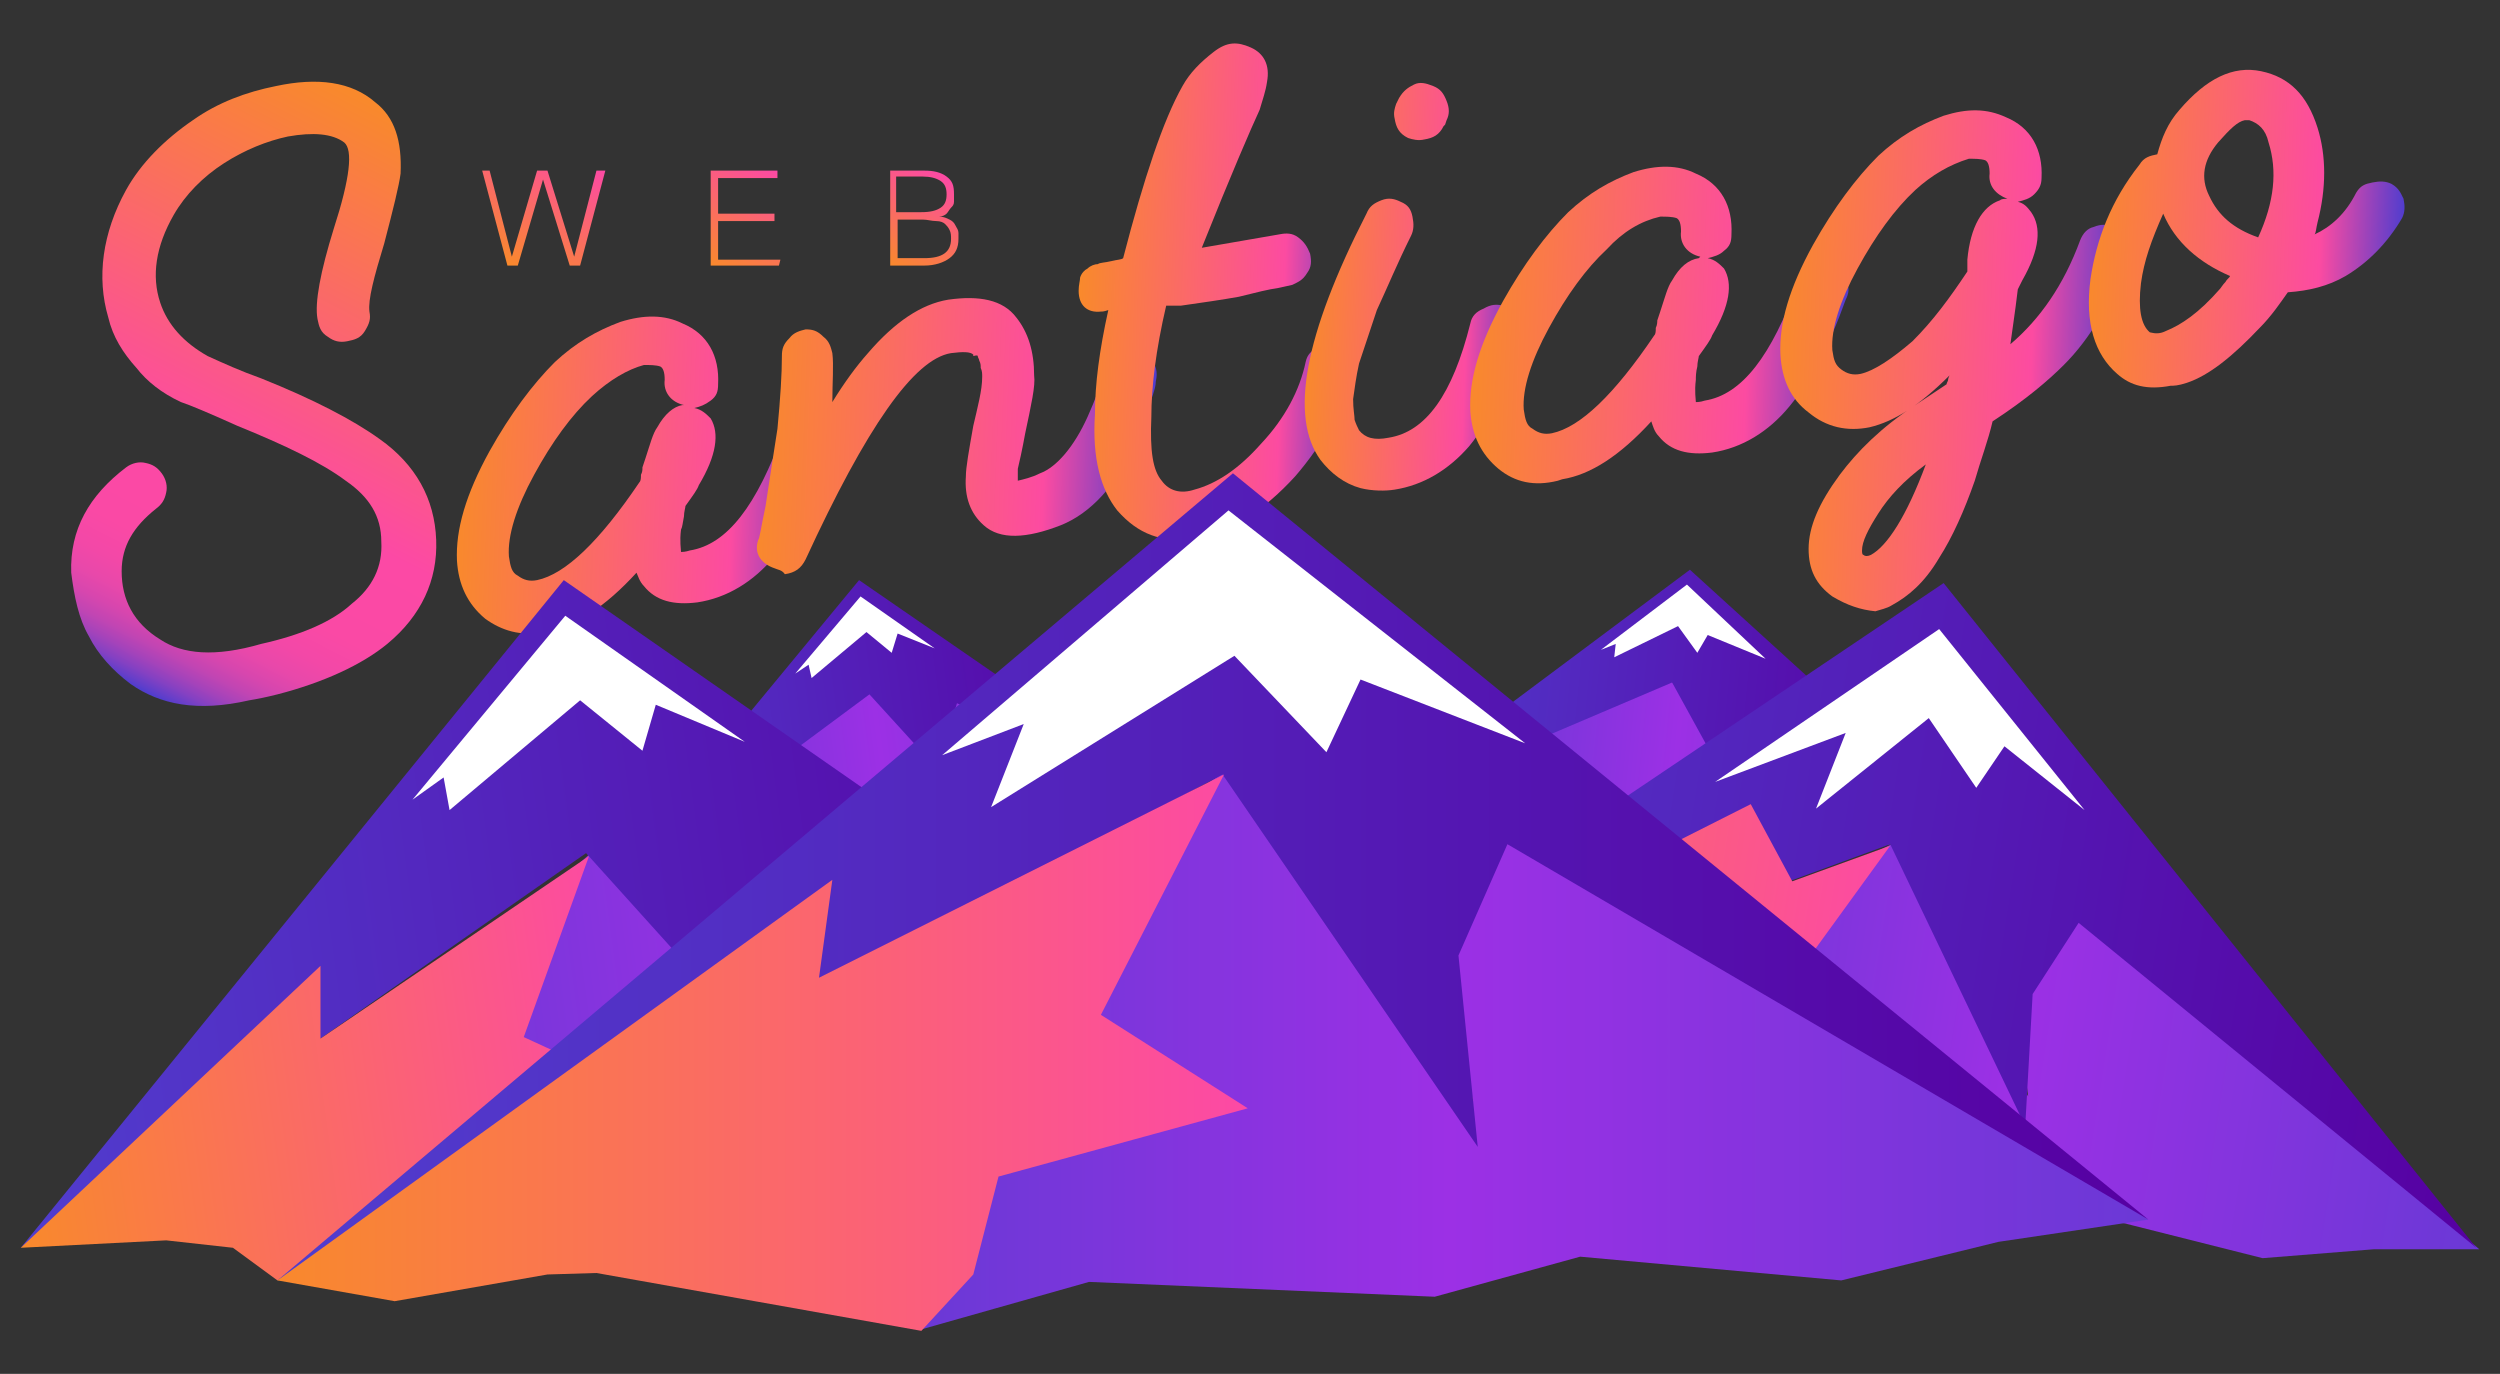
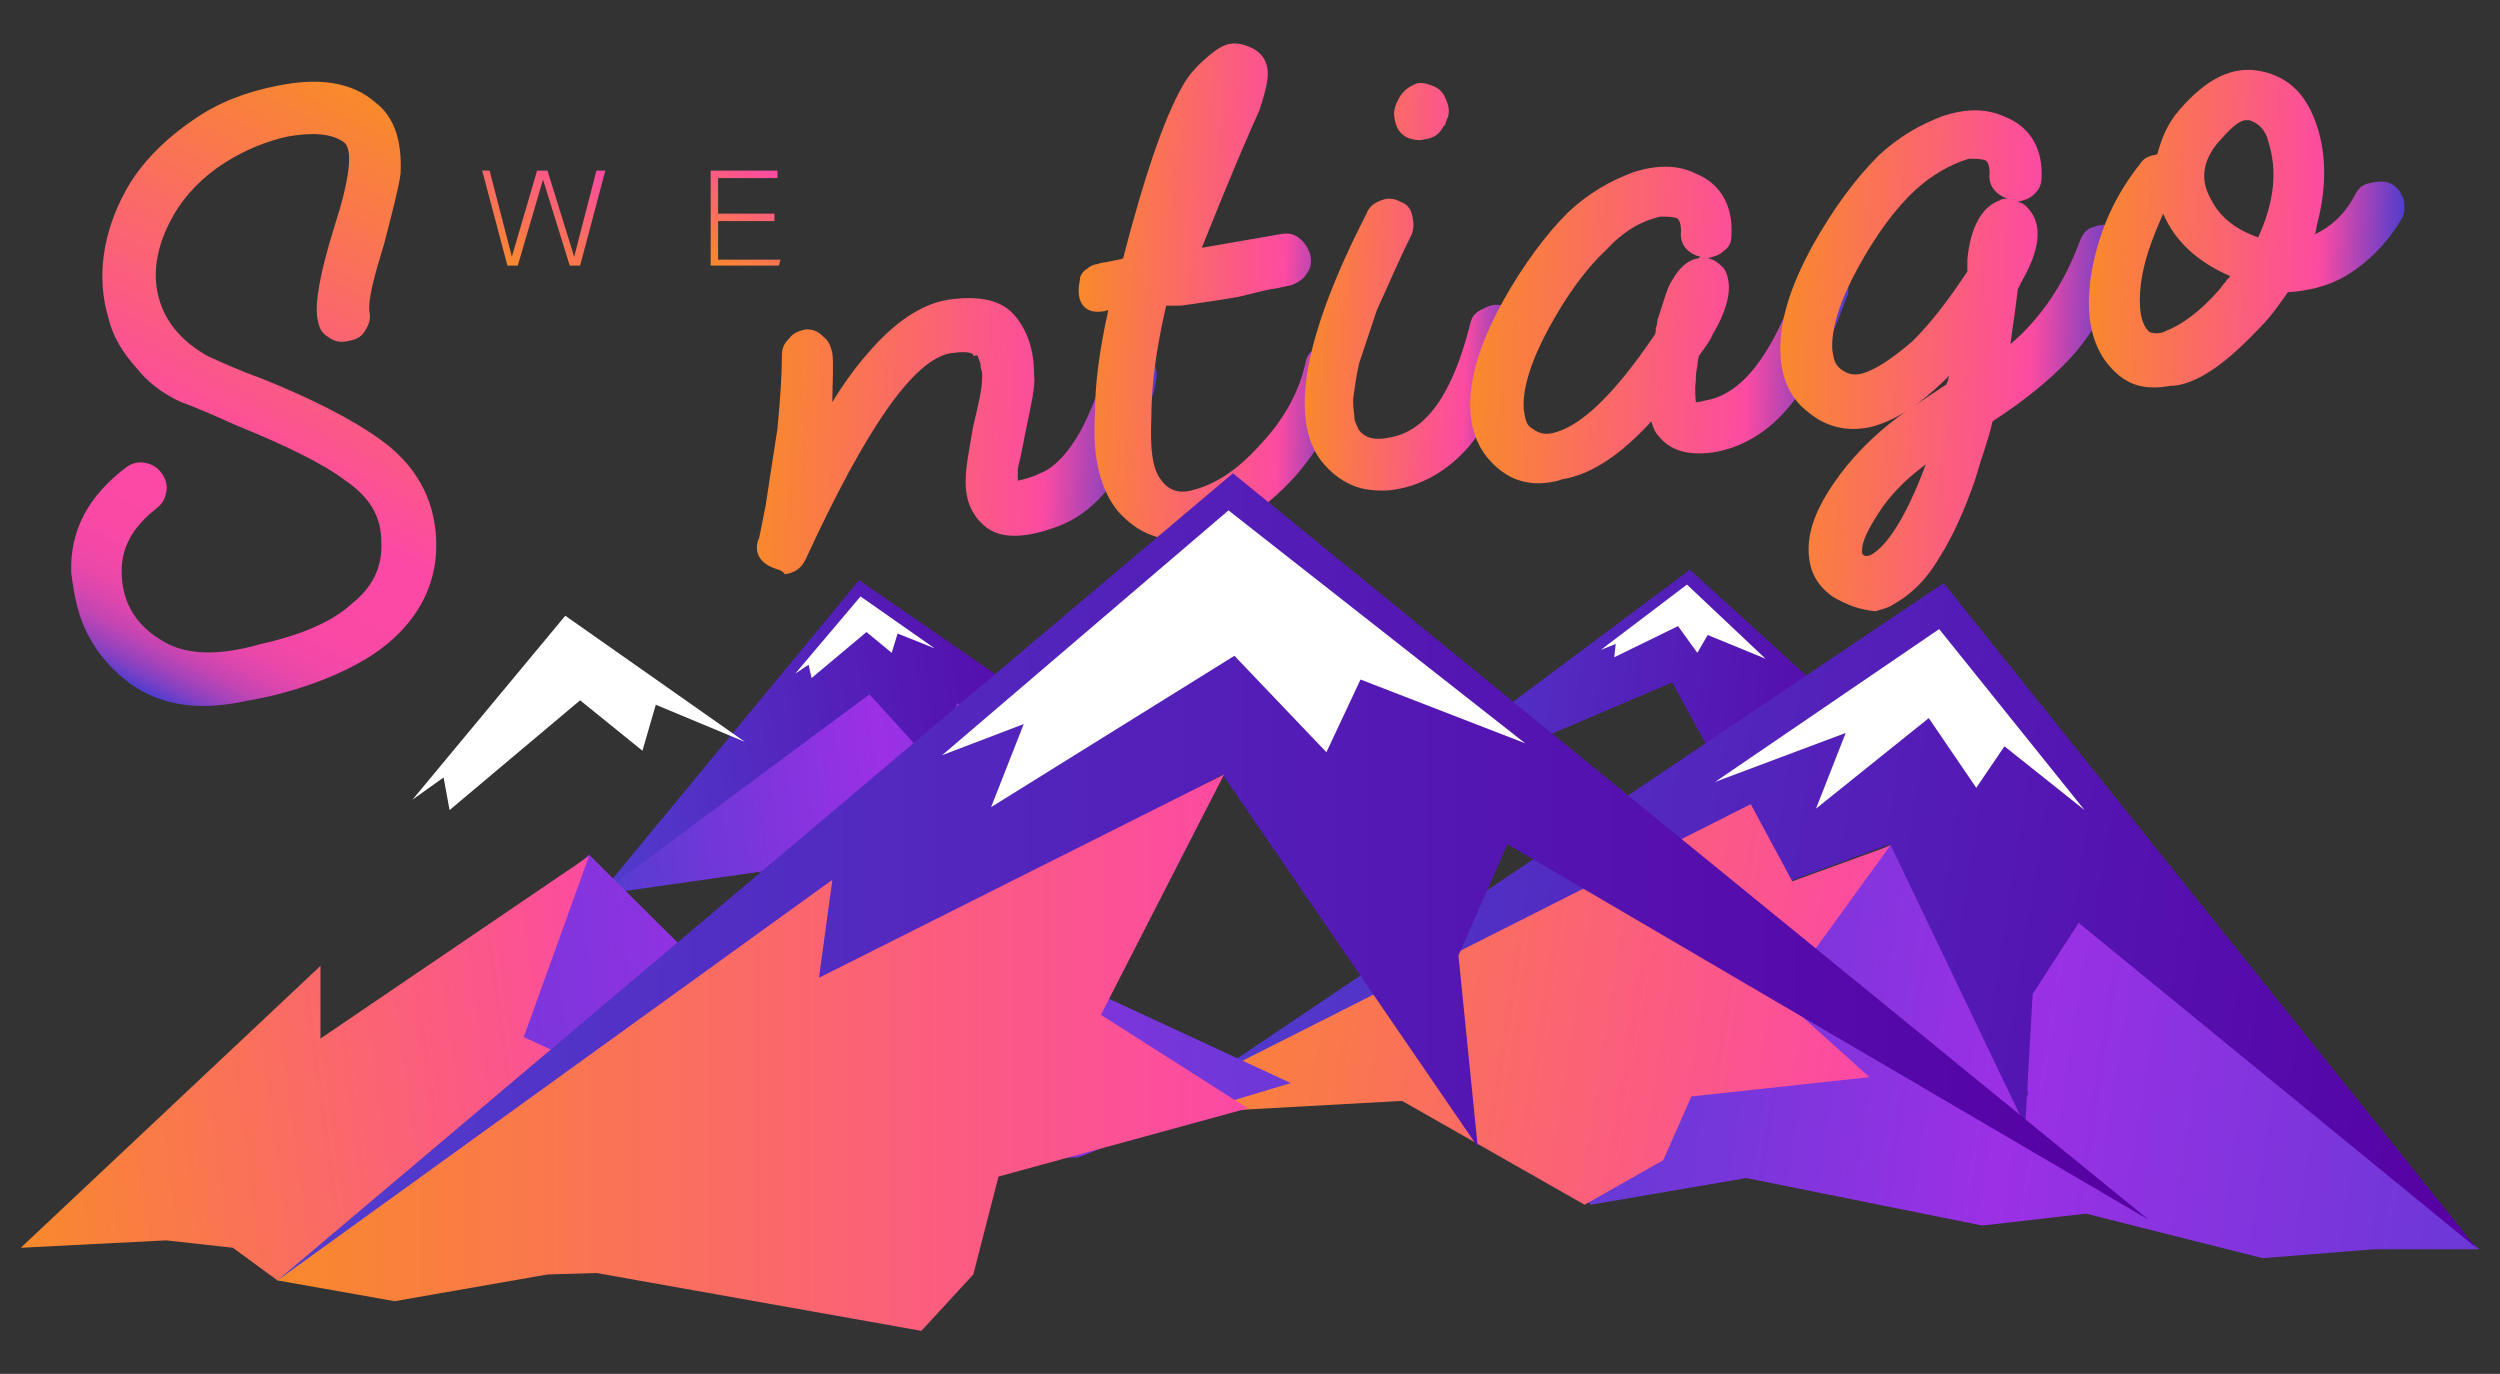
<svg xmlns="http://www.w3.org/2000/svg" id="Capa_1" x="0px" y="0px" viewBox="0 0 168.5 92.6" style="enable-background:new 0 0 168.5 92.6;" xml:space="preserve">
  <rect x="0" y="0" width="168.5" height="92.6" fill="#333333" stroke="none" />
  <style type="text/css">	.st0{fill:url(#SVGID_1_);}	.st1{fill:url(#SVGID_2_);}	.st2{fill:url(#SVGID_3_);}	.st3{fill:url(#SVGID_4_);}	.st4{fill:url(#SVGID_5_);}	.st5{fill:url(#SVGID_6_);}	.st6{fill:url(#SVGID_7_);}	.st7{fill:url(#SVGID_8_);}	.st8{fill:url(#SVGID_9_);}	.st9{fill:url(#SVGID_10_);}	.st10{fill:#FFFFFF;}	.st11{fill:url(#SVGID_11_);}	.st12{fill:url(#SVGID_12_);}	.st13{fill:url(#SVGID_13_);}	.st14{fill:url(#SVGID_14_);}	.st15{fill:url(#SVGID_15_);}	.st16{fill:url(#SVGID_16_);}	.st17{fill:url(#SVGID_17_);}	.st18{fill:url(#SVGID_18_);}	.st19{fill:url(#SVGID_19_);}	.st20{fill:url(#SVGID_20_);}	.st21{fill:url(#SVGID_21_);}	.st22{fill:url(#SVGID_22_);}	.st23{fill:url(#SVGID_23_);}	.st24{fill:url(#SVGID_24_);}</style>
  <g>
    <linearGradient id="SVGID_1_" gradientUnits="userSpaceOnUse" x1="34.983" y1="-14.001" x2="60.082" y2="-14.001" gradientTransform="matrix(0.999 3.714563e-02 3.714563e-02 -0.999 -3.459 16.371)">
      <stop offset="0" style="stop-color:#F9892C" />
      <stop offset="0.735" style="stop-color:#FC4BA1" />
      <stop offset="1" style="stop-color:#513DCE" />
    </linearGradient>
-     <path class="st0" d="M32.7,41.7c-1.2-1-1.8-2.3-1.9-3.9c-0.1-2.1,0.6-4.5,2.2-7.4c1.4-2.5,2.9-4.5,4.4-6c1.4-1.3,2.8-2.1,4.4-2.7  c1.6-0.5,3-0.5,4.2,0.1c1.7,0.7,2.5,2.2,2.4,4.1c0,0.5-0.1,0.8-0.5,1.1c-0.4,0.3-0.7,0.4-1.1,0.5c0.5,0.1,0.8,0.4,1.1,0.7  c0.6,1,0.4,2.5-0.8,4.5c-0.1,0.3-0.4,0.7-0.9,1.4c0,0.1-0.1,0.4-0.1,0.7c-0.1,0.5-0.1,0.7-0.2,0.9c-0.1,0.8,0,1.3,0,1.5  c0.1,0,0.3,0,0.6-0.1c2.5-0.4,4.5-3,6.3-8c0.1-0.5,0.5-0.8,0.9-1c0.5-0.3,0.9-0.2,1.3,0c0.5,0.1,0.8,0.5,1,0.9  c0.3,0.5,0.2,0.9,0,1.3c-1.1,3.1-2.4,5.5-3.8,7.2c-1.4,1.7-3.2,2.8-5.2,3.1c-1.6,0.2-2.8-0.1-3.6-1.1c-0.3-0.3-0.4-0.7-0.5-0.9  c-2.1,2.3-4.1,3.6-6,3.9l-0.3,0.1C35.1,42.9,33.8,42.5,32.7,41.7z M39.9,26.7C38.5,28,37.2,29.8,36,32s-1.8,4.1-1.7,5.5  c0.1,0.7,0.2,1.1,0.6,1.3c0.4,0.3,0.8,0.4,1.3,0.3c1.9-0.4,4.2-2.6,6.9-6.6c0.1-0.1,0.1-0.3,0.1-0.5c0.1-0.2,0.1-0.3,0.1-0.5  l0.2-0.6c0.3-0.9,0.5-1.7,0.8-2.1c0.5-0.9,1.1-1.4,1.7-1.5h0.1c-0.9-0.2-1.4-0.9-1.3-1.7c0-0.5-0.1-0.8-0.3-0.9  c-0.3-0.1-0.7-0.1-1.1-0.1C42.3,24.9,41.1,25.6,39.9,26.7z" />
    <g>
      <g>
        <linearGradient id="SVGID_2_" gradientUnits="userSpaceOnUse" x1="12.999" y1="219.741" x2="30.811" y2="181.481" gradientTransform="matrix(0.999 3.832424e-02 -3.832424e-02 0.999 3.955 -174.06)">
          <stop offset="0" style="stop-color:#513DCE" />
          <stop offset="7.165841e-03" style="stop-color:#613ECA" />
          <stop offset="2.614079e-02" style="stop-color:#8541C2" />
          <stop offset="4.748502e-02" style="stop-color:#A543BA" />
          <stop offset="7.108965e-02" style="stop-color:#C145B3" />
          <stop offset="9.774330e-02" style="stop-color:#D746AE" />
          <stop offset="0.129" style="stop-color:#E848AA" />
          <stop offset="0.167" style="stop-color:#F348A7" />
          <stop offset="0.221" style="stop-color:#FA49A5" />
          <stop offset="0.371" style="stop-color:#FC49A5" />
          <stop offset="1" style="stop-color:#F9892C" />
        </linearGradient>
        <path class="st1" d="M8.8,46.1c-1.2-0.9-2.2-2-2.8-3.2c-0.7-1.2-1-2.7-1.2-4.3c-0.1-2.9,1.2-5.2,3.7-7.1c0.4-0.3,0.9-0.4,1.3-0.3    c0.5,0.1,0.8,0.3,1.1,0.7c0.3,0.4,0.4,0.9,0.3,1.3c-0.1,0.5-0.3,0.8-0.7,1.1c-1.5,1.2-2.3,2.5-2.3,4.2c0,1.9,0.8,3.5,2.6,4.6    c1.5,1,3.7,1.2,6.8,0.3c2.7-0.6,4.8-1.5,6.1-2.7c1.4-1.1,2.1-2.5,2-4.2c0-1.7-0.8-3-2.4-4.1c-1.6-1.2-4.1-2.4-7.3-3.7    c-2-0.9-3.2-1.4-3.8-1.6c-1.3-0.6-2.3-1.4-3-2.3c-0.9-1-1.6-2.1-1.9-3.4c-0.8-2.7-0.4-5.7,1.2-8.6c1-1.8,2.6-3.4,4.5-4.7    c1.7-1.2,3.6-1.9,5.6-2.3c2.8-0.6,5.1-0.3,6.7,1.1c1.3,1,1.8,2.6,1.7,4.8c-0.1,0.8-0.5,2.4-1.1,4.7c-0.7,2.3-1.1,3.8-1,4.6    c0.1,0.5,0,0.8-0.3,1.3s-0.7,0.6-1.2,0.7s-0.9,0-1.3-0.3c-0.5-0.3-0.6-0.7-0.7-1.2c-0.2-1.1,0.2-3.2,1.1-6.1    c1.1-3.4,1.3-5.3,0.7-5.8c-0.8-0.6-2.1-0.7-3.8-0.4c-1.4,0.3-2.9,0.9-4.3,1.8c-1.4,0.9-2.6,2.1-3.4,3.5c-1.2,2.1-1.5,4.1-0.9,5.9    c0.5,1.5,1.6,2.7,3.2,3.6c1.1,0.5,2.2,1,3.6,1.5c3.5,1.4,6.2,2.8,8,4.1c2.4,1.7,3.7,4,3.8,6.8c0.1,2.7-1,5.1-3.3,7    c-1.7,1.4-4.3,2.6-7.4,3.4c-0.8,0.2-1.3,0.3-1.9,0.4C13.3,48,10.8,47.5,8.8,46.1z" />
        <linearGradient id="SVGID_3_" gradientUnits="userSpaceOnUse" x1="55.024" y1="201.154" x2="81.182" y2="201.154" gradientTransform="matrix(0.999 3.832424e-02 -3.832424e-02 0.999 3.955 -174.06)">
          <stop offset="0" style="stop-color:#F9892C" />
          <stop offset="0.735" style="stop-color:#FC4BA1" />
          <stop offset="1" style="stop-color:#513DCE" />
        </linearGradient>
        <path class="st2" d="M52.2,38.3c-0.9-0.3-1.4-1-1.1-1.9c0.1-0.1,0.2-0.9,0.5-2.3c0.2-1.4,0.5-3.2,0.8-5.2    c0.2-2.1,0.3-3.7,0.3-4.9c0-0.5,0.1-0.8,0.5-1.2c0.3-0.4,0.7-0.5,1.1-0.6c0.5,0,0.8,0.1,1.2,0.5c0.4,0.3,0.5,0.7,0.6,1.1    c0.1,0.8,0,2,0,3.3c0.8-1.3,1.6-2.4,2.4-3.3c1.8-2.1,3.6-3.3,5.4-3.6c2.1-0.3,3.7,0,4.6,1.2c0.8,1,1.2,2.3,1.2,3.9    c0.1,0.7-0.2,2-0.6,3.9c-0.2,1.1-0.4,2-0.5,2.4c0,0.5,0,0.7,0,0.8c0.4-0.1,0.9-0.2,1.5-0.5c1.1-0.4,2.3-1.8,3.2-3.8    c0.5-1.1,0.9-2.2,1.2-3.2c0.1-0.5,0.3-0.8,0.8-1.1c0.4-0.3,0.9-0.3,1.3-0.2c0.5,0.1,0.8,0.3,1.1,0.8c0.3,0.4,0.3,0.9,0.2,1.3    c0,0,0,0.3-0.1,0.6c-0.1,0.4-0.3,0.8-0.5,1.5c-0.3,0.6-0.5,1.3-0.7,1.9c-1.3,3-3.1,4.9-5.1,5.7c-2.3,0.9-4.1,1-5.2,0    c-0.9-0.8-1.3-1.9-1.2-3.3c0-0.6,0.2-1.7,0.5-3.4c0.3-1.3,0.6-2.4,0.6-3.3c0-0.2,0-0.4-0.1-0.6c0-0.2,0-0.3-0.1-0.5    c0-0.1-0.1-0.2-0.1-0.3s-0.3,0-0.3,0v-0.1c-0.2-0.2-0.7-0.2-1.5-0.1c-2.5,0.4-5.7,5-9.8,13.9c-0.3,0.6-0.7,0.9-1.4,1    C52.7,38.4,52.4,38.4,52.2,38.3z" />
        <linearGradient id="SVGID_4_" gradientUnits="userSpaceOnUse" x1="76.249" y1="190.571" x2="94.919" y2="190.571" gradientTransform="matrix(0.999 3.832424e-02 -3.832424e-02 0.999 3.955 -174.06)">
          <stop offset="0" style="stop-color:#F9892C" />
          <stop offset="0.735" style="stop-color:#FC4BA1" />
          <stop offset="1" style="stop-color:#513DCE" />
        </linearGradient>
        <path class="st3" d="M90.1,22.8c0.5,0.1,0.8,0.4,1,0.9c0.3,0.5,0.2,0.9,0.1,1.3c-0.7,2.5-2,4.9-3.9,7.1c-2.1,2.3-4.2,3.6-6.3,4.1    l-0.6,0.1c-2.1,0.3-3.7-0.3-5.1-1.9c-1.1-1.4-1.7-3.5-1.5-6.5c0-2,0.3-4.3,0.9-7C74.4,21,74.3,21,74.2,21    c-0.9,0.1-1.5-0.4-1.5-1.4c0-0.4,0.1-0.7,0.1-0.9c0.1-0.3,0.3-0.5,0.5-0.6c0.2-0.2,0.5-0.3,0.7-0.3c0.1-0.1,0.5-0.1,0.9-0.2    s0.7-0.1,0.8-0.2c1.4-5.4,2.7-9.3,4-11.6c0.5-0.9,1.2-1.6,2.1-2.3s1.6-0.7,2.5-0.3c0.9,0.4,1.3,1.2,1.1,2.3    c-0.1,0.7-0.3,1.2-0.5,1.9c-0.6,1.3-1.9,4.3-3.9,9.3l5.2-0.9c0.5-0.1,0.9-0.1,1.3,0.2c0.4,0.3,0.6,0.6,0.8,1.1    c0.1,0.5,0.1,0.9-0.2,1.3c-0.3,0.5-0.6,0.6-1,0.8l-0.9,0.2c-0.7,0.1-1.5,0.3-2.7,0.6c-1.1,0.2-2.5,0.4-3.9,0.6h-1    c-0.7,3-1,5.5-1,7.5c-0.1,2.3,0.1,3.6,0.7,4.3c0.5,0.7,1.3,0.9,2.2,0.6c1.5-0.4,3-1.4,4.5-3.1c1.6-1.7,2.6-3.6,3-5.5    c0.1-0.5,0.4-0.8,0.9-1C89.2,22.8,89.6,22.7,90.1,22.8z" />
        <linearGradient id="SVGID_5_" gradientUnits="userSpaceOnUse" x1="91.734" y1="0.709" x2="106.333" y2="0.709" gradientTransform="matrix(0.999 3.714563e-02 3.714563e-02 -0.999 -3.459 16.371)">
          <stop offset="0" style="stop-color:#F9892C" />
          <stop offset="0.735" style="stop-color:#FC4BA1" />
          <stop offset="1" style="stop-color:#513DCE" />
        </linearGradient>
        <path class="st4" d="M91.7,32.9c-1.1-0.3-2-1-2.7-1.9c-2.1-2.9-1.1-8.4,3.1-16.6c0.2-0.5,0.5-0.7,1-0.9s0.9-0.1,1.3,0.1    c0.5,0.2,0.7,0.5,0.8,1c0.1,0.5,0.1,0.9-0.1,1.3c-0.9,1.8-1.6,3.5-2.3,5c-0.5,1.5-0.9,2.7-1.2,3.6c-0.2,0.9-0.3,1.7-0.4,2.4    c0,0.7,0.1,1.1,0.1,1.4c0.1,0.3,0.2,0.5,0.3,0.7c0.4,0.5,1,0.7,2,0.5c2.5-0.4,4.3-2.9,5.5-7.7c0.1-0.5,0.4-0.8,0.9-1    c0.5-0.3,0.9-0.3,1.3-0.2c0.5,0.1,0.8,0.3,1,0.8c0.3,0.5,0.3,0.9,0.2,1.3c-0.9,3.1-2,5.6-3.5,7.4c-1.4,1.6-3.1,2.6-5,2.9    C93.4,33.1,92.5,33.1,91.7,32.9z M94.9,9.3C94.3,9,94.1,8.6,94,8c-0.1-0.4,0-0.7,0.1-1l0.2-0.4c0.3-0.5,0.6-0.7,1-0.9    c0.4-0.2,0.8-0.1,1.3,0.1s0.7,0.5,0.9,1c0.2,0.5,0.2,0.9,0,1.3l-0.1,0.3l-0.1,0.1C97,9.1,96.6,9.3,96,9.4    C95.6,9.5,95.2,9.4,94.9,9.3z" />
        <linearGradient id="SVGID_6_" gradientUnits="userSpaceOnUse" x1="102.919" y1="-1.362" x2="128.118" y2="-1.362" gradientTransform="matrix(0.999 3.714563e-02 3.714563e-02 -0.999 -3.459 16.371)">
          <stop offset="0" style="stop-color:#F9892C" />
          <stop offset="0.735" style="stop-color:#FC4BA1" />
          <stop offset="1" style="stop-color:#513DCE" />
        </linearGradient>
        <path class="st5" d="M101,31.6c-1.2-1-1.8-2.3-1.9-3.9c-0.1-2.1,0.6-4.5,2.2-7.4c1.4-2.5,2.9-4.5,4.4-6c1.4-1.3,2.8-2.1,4.4-2.7    c1.6-0.5,3-0.5,4.2,0.1c1.7,0.7,2.5,2.2,2.4,4.1c0,0.5-0.1,0.8-0.5,1.1c-0.3,0.3-0.7,0.4-1.1,0.5c0.5,0.1,0.8,0.4,1.1,0.7    c0.6,1,0.4,2.5-0.8,4.5c-0.1,0.3-0.4,0.7-0.9,1.4c0,0.1-0.1,0.4-0.1,0.7c-0.1,0.4-0.1,0.7-0.1,0.9c-0.1,0.8,0,1.3,0,1.5    c0.1,0,0.3,0,0.6-0.1c2.5-0.4,4.5-3,6.3-8c0.1-0.5,0.5-0.8,0.9-1c0.5-0.3,0.9-0.2,1.3,0s0.8,0.5,1,0.9c0.3,0.5,0.2,0.9,0,1.3    c-1.1,3.1-2.4,5.5-3.8,7.2c-1.4,1.7-3.2,2.8-5.2,3.1c-1.6,0.2-2.8-0.1-3.6-1.1c-0.3-0.3-0.4-0.7-0.5-1c-2.1,2.3-4.1,3.6-6,3.9    l-0.3,0.1C103.4,32.8,102.1,32.5,101,31.6z M108.3,16.8c-1.4,1.3-2.7,3.1-3.9,5.3c-1.2,2.2-1.8,4.1-1.7,5.5    c0.1,0.7,0.2,1.1,0.6,1.3c0.4,0.3,0.8,0.4,1.3,0.3c1.9-0.4,4.2-2.6,6.9-6.6c0.1-0.1,0.1-0.3,0.1-0.5c0.1-0.2,0.1-0.4,0.1-0.5    l0.2-0.6c0.3-0.9,0.5-1.7,0.8-2.1c0.5-0.9,1.1-1.4,1.8-1.5l0.1-0.1c-0.9-0.2-1.4-0.9-1.3-1.7c0-0.5-0.1-0.8-0.3-0.9    c-0.3-0.1-0.7-0.1-1.1-0.1C110.6,14.9,109.4,15.6,108.3,16.8z" />
        <linearGradient id="SVGID_7_" gradientUnits="userSpaceOnUse" x1="123.559" y1="-2.962" x2="146.764" y2="-2.962" gradientTransform="matrix(0.999 3.714563e-02 3.714563e-02 -0.999 -3.459 16.371)">
          <stop offset="0" style="stop-color:#F9892C" />
          <stop offset="0.735" style="stop-color:#FC4BA1" />
          <stop offset="1" style="stop-color:#513DCE" />
        </linearGradient>
        <path class="st6" d="M123.5,40.2c-1.1-0.8-1.6-1.8-1.6-3.2c0-1.5,0.7-3.1,2.1-5c1.2-1.6,2.8-3.2,5.1-4.7l2.1-1.4    c0-0.1,0.1-0.2,0.1-0.3c0-0.1,0.1-0.3,0.1-0.3c-2,2-3.7,3.1-5.4,3.5c-1.5,0.3-2.9,0-4.1-1c-1.2-0.9-1.8-2.2-1.9-3.9    c-0.1-2.1,0.6-4.5,2.2-7.4c1.4-2.5,2.9-4.5,4.4-6c1.4-1.3,2.8-2.1,4.4-2.7c1.6-0.5,2.9-0.5,4.2,0.1c1.7,0.7,2.5,2.2,2.4,4.1    c0,0.5-0.2,0.8-0.5,1.1s-0.7,0.4-1.1,0.5c0.4,0.1,0.6,0.3,0.9,0.7c0.7,1,0.6,2.5-0.6,4.6l-0.3,0.6c-0.2,1.7-0.4,2.9-0.5,3.7    c2-1.7,3.6-4,4.7-7c0.2-0.5,0.5-0.8,0.9-0.9c0.5-0.2,0.9-0.2,1.3,0c0.5,0.1,0.8,0.5,0.9,0.9c0.2,0.5,0.2,0.9,0,1.3    c-1,2.9-2.4,5.3-4.2,7.1c-1,1-2.5,2.3-4.8,3.8c-0.3,1.3-0.8,2.6-1.2,4c-0.7,2-1.5,3.8-2.4,5.2c-1,1.7-2.1,2.6-3.2,3.2    c-0.3,0.2-0.8,0.3-1.1,0.4C125.4,41.1,124.5,40.8,123.5,40.2z M129.1,12.8c-1.4,1.3-2.7,3.1-3.9,5.3s-1.8,4.1-1.7,5.5    c0.1,0.7,0.2,1,0.6,1.3c0.4,0.3,0.8,0.4,1.3,0.3c0.9-0.2,2.1-1,3.5-2.2c1.4-1.4,2.5-2.9,3.7-4.7v-0.8c0.2-2.2,1-3.6,2.2-4    c0.1-0.1,0.3-0.1,0.5-0.1c-0.8-0.3-1.3-0.9-1.2-1.7c0-0.5-0.1-0.8-0.3-0.9c-0.3-0.1-0.7-0.1-1.1-0.1    C131.4,11.1,130.2,11.8,129.1,12.8z M126.6,34.6c-0.7,1.1-1.1,1.9-1.1,2.5c0,0.1,0,0.3,0.1,0.3c0.1,0.1,0.3,0.1,0.5,0    c1.1-0.6,2.4-2.6,3.7-6.1C128.3,32.4,127.3,33.5,126.6,34.6z" />
        <linearGradient id="SVGID_8_" gradientUnits="userSpaceOnUse" x1="144.234" y1="6.628" x2="165.373" y2="6.628" gradientTransform="matrix(0.999 3.714563e-02 3.714563e-02 -0.999 -3.459 16.371)">
          <stop offset="0" style="stop-color:#F9892C" />
          <stop offset="0.735" style="stop-color:#FC4BA1" />
          <stop offset="1" style="stop-color:#513DCE" />
        </linearGradient>
        <path class="st7" d="M142.7,25.2c-1.5-1.3-2.2-3.4-1.8-6.4c0.4-2.7,1.4-5.3,3.3-7.7c0.3-0.5,0.7-0.6,1.2-0.7    c0.3-1.1,0.7-2.1,1.5-3c1.8-2.1,3.6-3,5.5-2.6s3.1,1.6,3.8,3.8c0.6,1.9,0.6,4.1,0,6.4c-0.1,0.4-0.1,0.7-0.2,0.8    c1.1-0.5,2.1-1.4,2.8-2.8c0.3-0.5,0.6-0.6,1.1-0.7c0.5-0.1,0.9-0.1,1.3,0.1c0.5,0.3,0.6,0.6,0.8,1c0.1,0.5,0.1,0.9-0.1,1.3    c-1,1.7-2.3,3-3.8,3.9c-1.2,0.7-2.5,1-3.9,1.1c-0.5,0.7-1.1,1.6-1.9,2.4c-1.8,1.9-3.4,3.2-4.9,3.7c-0.6,0.2-0.9,0.2-1.1,0.2    C144.7,26.3,143.6,26,142.7,25.2z M144.3,19.1c-0.2,1.7,0,2.8,0.6,3.3c0.4,0.1,0.7,0.1,1.1-0.1c1-0.4,2.2-1.2,3.6-2.8    c0.1-0.1,0.2-0.3,0.4-0.5c0.1-0.2,0.3-0.3,0.3-0.4c-2.1-0.9-3.7-2.3-4.5-4.2C145,16.2,144.5,17.6,144.3,19.1z M149.5,9.6    c-1,1.2-1.2,2.4-0.6,3.6c0.6,1.3,1.6,2.2,3.3,2.8c1.1-2.4,1.3-4.5,0.7-6.4c-0.2-0.9-0.7-1.3-1.3-1.5c-0.1,0-0.2,0-0.3,0    C150.8,8.2,150.3,8.7,149.5,9.6z" />
      </g>
    </g>
  </g>
  <g>
    <g>
      <linearGradient id="SVGID_9_" gradientUnits="userSpaceOnUse" x1="336.375" y1="-1081.42" x2="374.81" y2="-1081.42" gradientTransform="matrix(0.991 -0.134 -0.134 -0.991 -438.974 -971.259)">
        <stop offset="0" style="stop-color:#513DCE" />
        <stop offset="0.533" style="stop-color:#9C30E5" />
        <stop offset="1" style="stop-color:#6B38D6" />
      </linearGradient>
      <path class="st8" d="M40.4,60.3l18-13.8l6.2,6.1L63,48.9l1.6-2.2l13.8,6.4L75.5,54l-3,1.2l-5.3,0.2l-2.9,1.3l-6.9,0.7l-4.1,2   l-1-0.8L40.4,60.3z" />
      <linearGradient id="SVGID_10_" gradientUnits="userSpaceOnUse" x1="336.375" y1="-1077.299" x2="374.801" y2="-1077.299" gradientTransform="matrix(0.991 -0.134 -0.134 -0.991 -438.974 -971.259)">
        <stop offset="0" style="stop-color:#513DCE" />
        <stop offset="1" style="stop-color:#5600A2" />
      </linearGradient>
      <path class="st9" d="M40.4,60.3l18.2-13.5l6.1,6.7l-0.9-3.8l0.7-2.3l13.7,5.7l-20.3-14L40.4,60.3z" />
      <path class="st10" d="M54.7,45.7l3.7-3.1l1.7,1.4l0.4-1.3l2.5,1l-5-3.5l-4.4,5.2l0.9-0.6L54.7,45.7z" />
    </g>
    <g>
      <linearGradient id="SVGID_11_" gradientUnits="userSpaceOnUse" x1="428.502" y1="-1002.891" x2="466.938" y2="-1002.891" gradientTransform="matrix(0.995 0.1 0.1 -0.995 -233.556 -991.225)">
        <stop offset="0" style="stop-color:#513DCE" />
        <stop offset="0.533" style="stop-color:#9C30E5" />
        <stop offset="1" style="stop-color:#6B38D6" />
      </linearGradient>
-       <path class="st11" d="M91.8,54.9l20.7-9.3l4.6,7.4l-0.7-3.9l2.1-1.8l11.9,9.4l-3,0.2l-3.2,0.5l-5.2-1l-3,0.5l-6.9-1l-4.5,1l-0.8-1   L91.8,54.9z" />
      <linearGradient id="SVGID_12_" gradientUnits="userSpaceOnUse" x1="428.502" y1="-998.885" x2="466.773" y2="-998.885" gradientTransform="matrix(0.995 0.1 0.1 -0.995 -233.556 -991.225)">
        <stop offset="0" style="stop-color:#513DCE" />
        <stop offset="1" style="stop-color:#5600A2" />
      </linearGradient>
      <path class="st12" d="M91.8,54.9l20.9-8.9l4.4,8v-3.9l1.2-2.1l12.2,5.5l-16.6-15.1L91.8,54.9z" />
      <path class="st10" d="M108.8,44.3l4.3-2.1l1.3,1.8l0.7-1.2l3.9,1.6l-5.3-5l-5.8,4.4l1-0.4L108.8,44.3z" />
    </g>
    <g>
      <linearGradient id="SVGID_13_" gradientUnits="userSpaceOnUse" x1="452.331" y1="-999.738" x2="522.235" y2="-999.738" gradientTransform="matrix(0.988 0.154 0.154 -0.988 -194.159 -991.238)">
        <stop offset="0" style="stop-color:#513DCE" />
        <stop offset="0.533" style="stop-color:#9C30E5" />
        <stop offset="1" style="stop-color:#6B38D6" />
      </linearGradient>
      <path class="st13" d="M98.3,71l29.2-14.1l9.2,17l-1.2-9.2l5-3.8l26.6,23.3H160l-7.5,0.6l-11.9-3l-7,0.8l-15.9-3.2l-10.5,1.8   l-1.7-2.4L98.3,71z" />
      <linearGradient id="SVGID_14_" gradientUnits="userSpaceOnUse" x1="432.705" y1="-990.021" x2="522.13" y2="-990.021" gradientTransform="matrix(0.988 0.154 0.154 -0.988 -194.159 -991.238)">
        <stop offset="0" style="stop-color:#513DCE" />
        <stop offset="1" style="stop-color:#5600A2" />
      </linearGradient>
      <path class="st14" d="M77.8,75.1l49.6-18.2l9.1,19L137,67l3.1-4.8l26.8,21.9L131,39.3L77.8,75.1z" />
      <path class="st10" d="M122.4,54.5l7.6-6.1l3.2,4.7l1.9-2.8l5.4,4.3l-9.8-12.2l-15.1,10.3l8.8-3.3L122.4,54.5z" />
      <linearGradient id="SVGID_15_" gradientUnits="userSpaceOnUse" x1="431.337" y1="-999.165" x2="480.052" y2="-999.165" gradientTransform="matrix(0.988 0.154 0.154 -0.988 -194.159 -991.238)">
        <stop offset="0" style="stop-color:#F9892C" />
        <stop offset="1" style="stop-color:#FC49A5" />
      </linearGradient>
      <path class="st15" d="M76.4,75.2l41.6-21l2.8,5.2l6.6-2.4L120,67.2l6,5.4l-12,1.3l-1.9,4.3l-5.3,3l-12.3-7L76.4,75.2z" />
    </g>
    <g>
      <linearGradient id="SVGID_16_" gradientUnits="userSpaceOnUse" x1="313.561" y1="-1072.295" x2="385.774" y2="-1072.295" gradientTransform="matrix(0.991 -0.134 -0.134 -0.991 -439.99 -945.516)">
        <stop offset="0" style="stop-color:#513DCE" />
        <stop offset="0.533" style="stop-color:#9C30E5" />
        <stop offset="1" style="stop-color:#6B38D6" />
      </linearGradient>
      <path class="st16" d="M14.9,80.1l24.8-22.5l14.2,14.1L50,62.9l3.8-5.3L87,73l-7,2.1L72.7,78L60,78.5l-6.7,2.9l-16.7,1.5l-10,4.8   l-2.4-1.9L14.9,80.1z" />
      <linearGradient id="SVGID_17_" gradientUnits="userSpaceOnUse" x1="299.699" y1="-1059.751" x2="385.762" y2="-1059.751" gradientTransform="matrix(0.991 -0.134 -0.134 -0.991 -439.99 -945.516)">
        <stop offset="0" style="stop-color:#513DCE" />
        <stop offset="1" style="stop-color:#5600A2" />
      </linearGradient>
-       <path class="st17" d="M1.4,84.1l38.1-26.6l14.6,16.2l-2.2-9l1.7-5.6l33,13.8L38,39.1L1.4,84.1z" />
      <path class="st10" d="M30.3,54.6l8.8-7.4l4.2,3.4l0.9-3.1l6,2.5l-12.1-8.5L27.8,53.9l2.1-1.5L30.3,54.6z" />
      <linearGradient id="SVGID_18_" gradientUnits="userSpaceOnUse" x1="299.699" y1="-1071.15" x2="342.305" y2="-1071.15" gradientTransform="matrix(0.991 -0.134 -0.134 -0.991 -439.99 -945.516)">
        <stop offset="0" style="stop-color:#F9892C" />
        <stop offset="1" style="stop-color:#FC49A5" />
      </linearGradient>
      <path class="st18" d="M1.4,84.1l20.2-19V70l18.1-12.3l-4.4,12.2l7.6,3.5l-11.5,4.9L31,83.1l-12.3,3.2l-3-2.2l-4.5-0.5L1.4,84.1z" />
    </g>
    <g>
      <g>
        <linearGradient id="SVGID_19_" gradientUnits="userSpaceOnUse" x1="365.843" y1="-1031.846" x2="466.743" y2="-1031.846" gradientTransform="matrix(1 0 0 -1 -321.961 -961.026)">
          <stop offset="0" style="stop-color:#513DCE" />
          <stop offset="0.533" style="stop-color:#9C30E5" />
          <stop offset="1" style="stop-color:#6B38D6" />
        </linearGradient>
-         <path class="st19" d="M43.9,78.7l38.5-26.6l16.9,22.1l-3.8-12.9l6.2-6.6l43.1,27.5l-10.1,1.5l-10.6,2.6l-17.6-1.6l-9.8,2.7    l-23.3-1l-11.3,3.2l-6.2-1.4L43.9,78.7z" />
        <linearGradient id="SVGID_20_" gradientUnits="userSpaceOnUse" x1="340.622" y1="-1020.12" x2="466.743" y2="-1020.12" gradientTransform="matrix(1 0 0 -1 -321.961 -961.026)">
          <stop offset="0" style="stop-color:#513DCE" />
          <stop offset="1" style="stop-color:#5600A2" />
        </linearGradient>
-         <path class="st20" d="M18.7,86.3l63.7-34.1l17.2,25.1l-1.3-12.9l3.3-7.5l43.2,25.3L83.1,31.9L18.7,86.3z" />
+         <path class="st20" d="M18.7,86.3l63.7-34.1l17.2,25.1l-1.3-12.9l3.3-7.5l43.2,25.3L83.1,31.9z" />
        <path class="st10" d="M66.8,54.4l16.4-10.2l6.2,6.5l2.3-4.9l11.1,4.3l-20-15.7L63.5,50.9l5.5-2.1L66.8,54.4z" />
        <linearGradient id="SVGID_21_" gradientUnits="userSpaceOnUse" x1="340.622" y1="-1031.946" x2="406.043" y2="-1031.946" gradientTransform="matrix(1 0 0 -1 -321.961 -961.026)">
          <stop offset="0" style="stop-color:#F9892C" />
          <stop offset="1" style="stop-color:#FC49A5" />
        </linearGradient>
        <path class="st21" d="M18.7,86.3l37.4-27l-0.9,6.6l27.3-13.7l-8.3,16.2l9.9,6.3l-16.8,4.6l-1.7,6.6l-3.5,3.8l-21.9-3.9l-3.3,0.1    l-10.3,1.8L18.7,86.3z" />
      </g>
    </g>
  </g>
  <g>
    <linearGradient id="SVGID_22_" gradientUnits="userSpaceOnUse" x1="34.033" y1="-10.36" x2="38.444" y2="-2.719" gradientTransform="matrix(1 0 0 -1 0 7.341)">
      <stop offset="0" style="stop-color:#F9892C" />
      <stop offset="1" style="stop-color:#FC49A5" />
    </linearGradient>
    <path class="st22" d="M40.8,11.5l-1.7,6.4h-0.7l-1.8-5.8l-1.7,5.8h-0.7l-1.7-6.4H33l1.5,5.8l1.7-5.8h0.7l1.8,5.8l1.5-5.8  C40.2,11.5,40.8,11.5,40.8,11.5z" />
    <linearGradient id="SVGID_23_" gradientUnits="userSpaceOnUse" x1="48.222" y1="-10.726" x2="52.118" y2="-3.977" gradientTransform="matrix(1 0 0 -1 0 7.341)">
      <stop offset="0" style="stop-color:#F9892C" />
      <stop offset="1" style="stop-color:#FC49A5" />
    </linearGradient>
    <path class="st23" d="M52.5,17.9h-4.6v-6.4h4.5V12h-4v2.4h3.8v0.5h-3.8v2.6h4.2L52.5,17.9L52.5,17.9z" />
    <linearGradient id="SVGID_24_" gradientUnits="userSpaceOnUse" x1="60.039" y1="-10.571" x2="63.612" y2="-4.382" gradientTransform="matrix(1 0 0 -1 0 7.341)">
      <stop offset="0" style="stop-color:#F9892C" />
      <stop offset="1" style="stop-color:#FC49A5" />
    </linearGradient>
-     <path class="st24" d="M64.6,16.1c0,0.6-0.2,1-0.6,1.3c-0.4,0.3-1,0.5-1.7,0.5H60v-6.4h2.3c0.6,0,1.1,0.1,1.5,0.4  c0.4,0.3,0.5,0.6,0.5,1.2c0,0.1,0,0.3,0,0.5s-0.1,0.3-0.2,0.4c-0.1,0.1-0.2,0.3-0.3,0.4s-0.3,0.2-0.5,0.2c0.3,0,0.5,0.1,0.7,0.2  c0.2,0.1,0.3,0.2,0.4,0.4s0.2,0.3,0.2,0.5S64.6,15.9,64.6,16.1z M60.4,14.3h1.7c0.6,0,1-0.1,1.3-0.3s0.4-0.5,0.4-0.9  s-0.1-0.7-0.4-0.9s-0.7-0.3-1.2-0.3h-1.8V14.3z M60.4,17.4h1.9c1.2,0,1.8-0.4,1.8-1.3c0-0.2,0-0.4-0.1-0.6  c-0.1-0.2-0.2-0.3-0.3-0.4s-0.3-0.2-0.6-0.2s-0.6-0.1-0.9-0.1h-1.7v2.6H60.4z" />
  </g>
</svg>